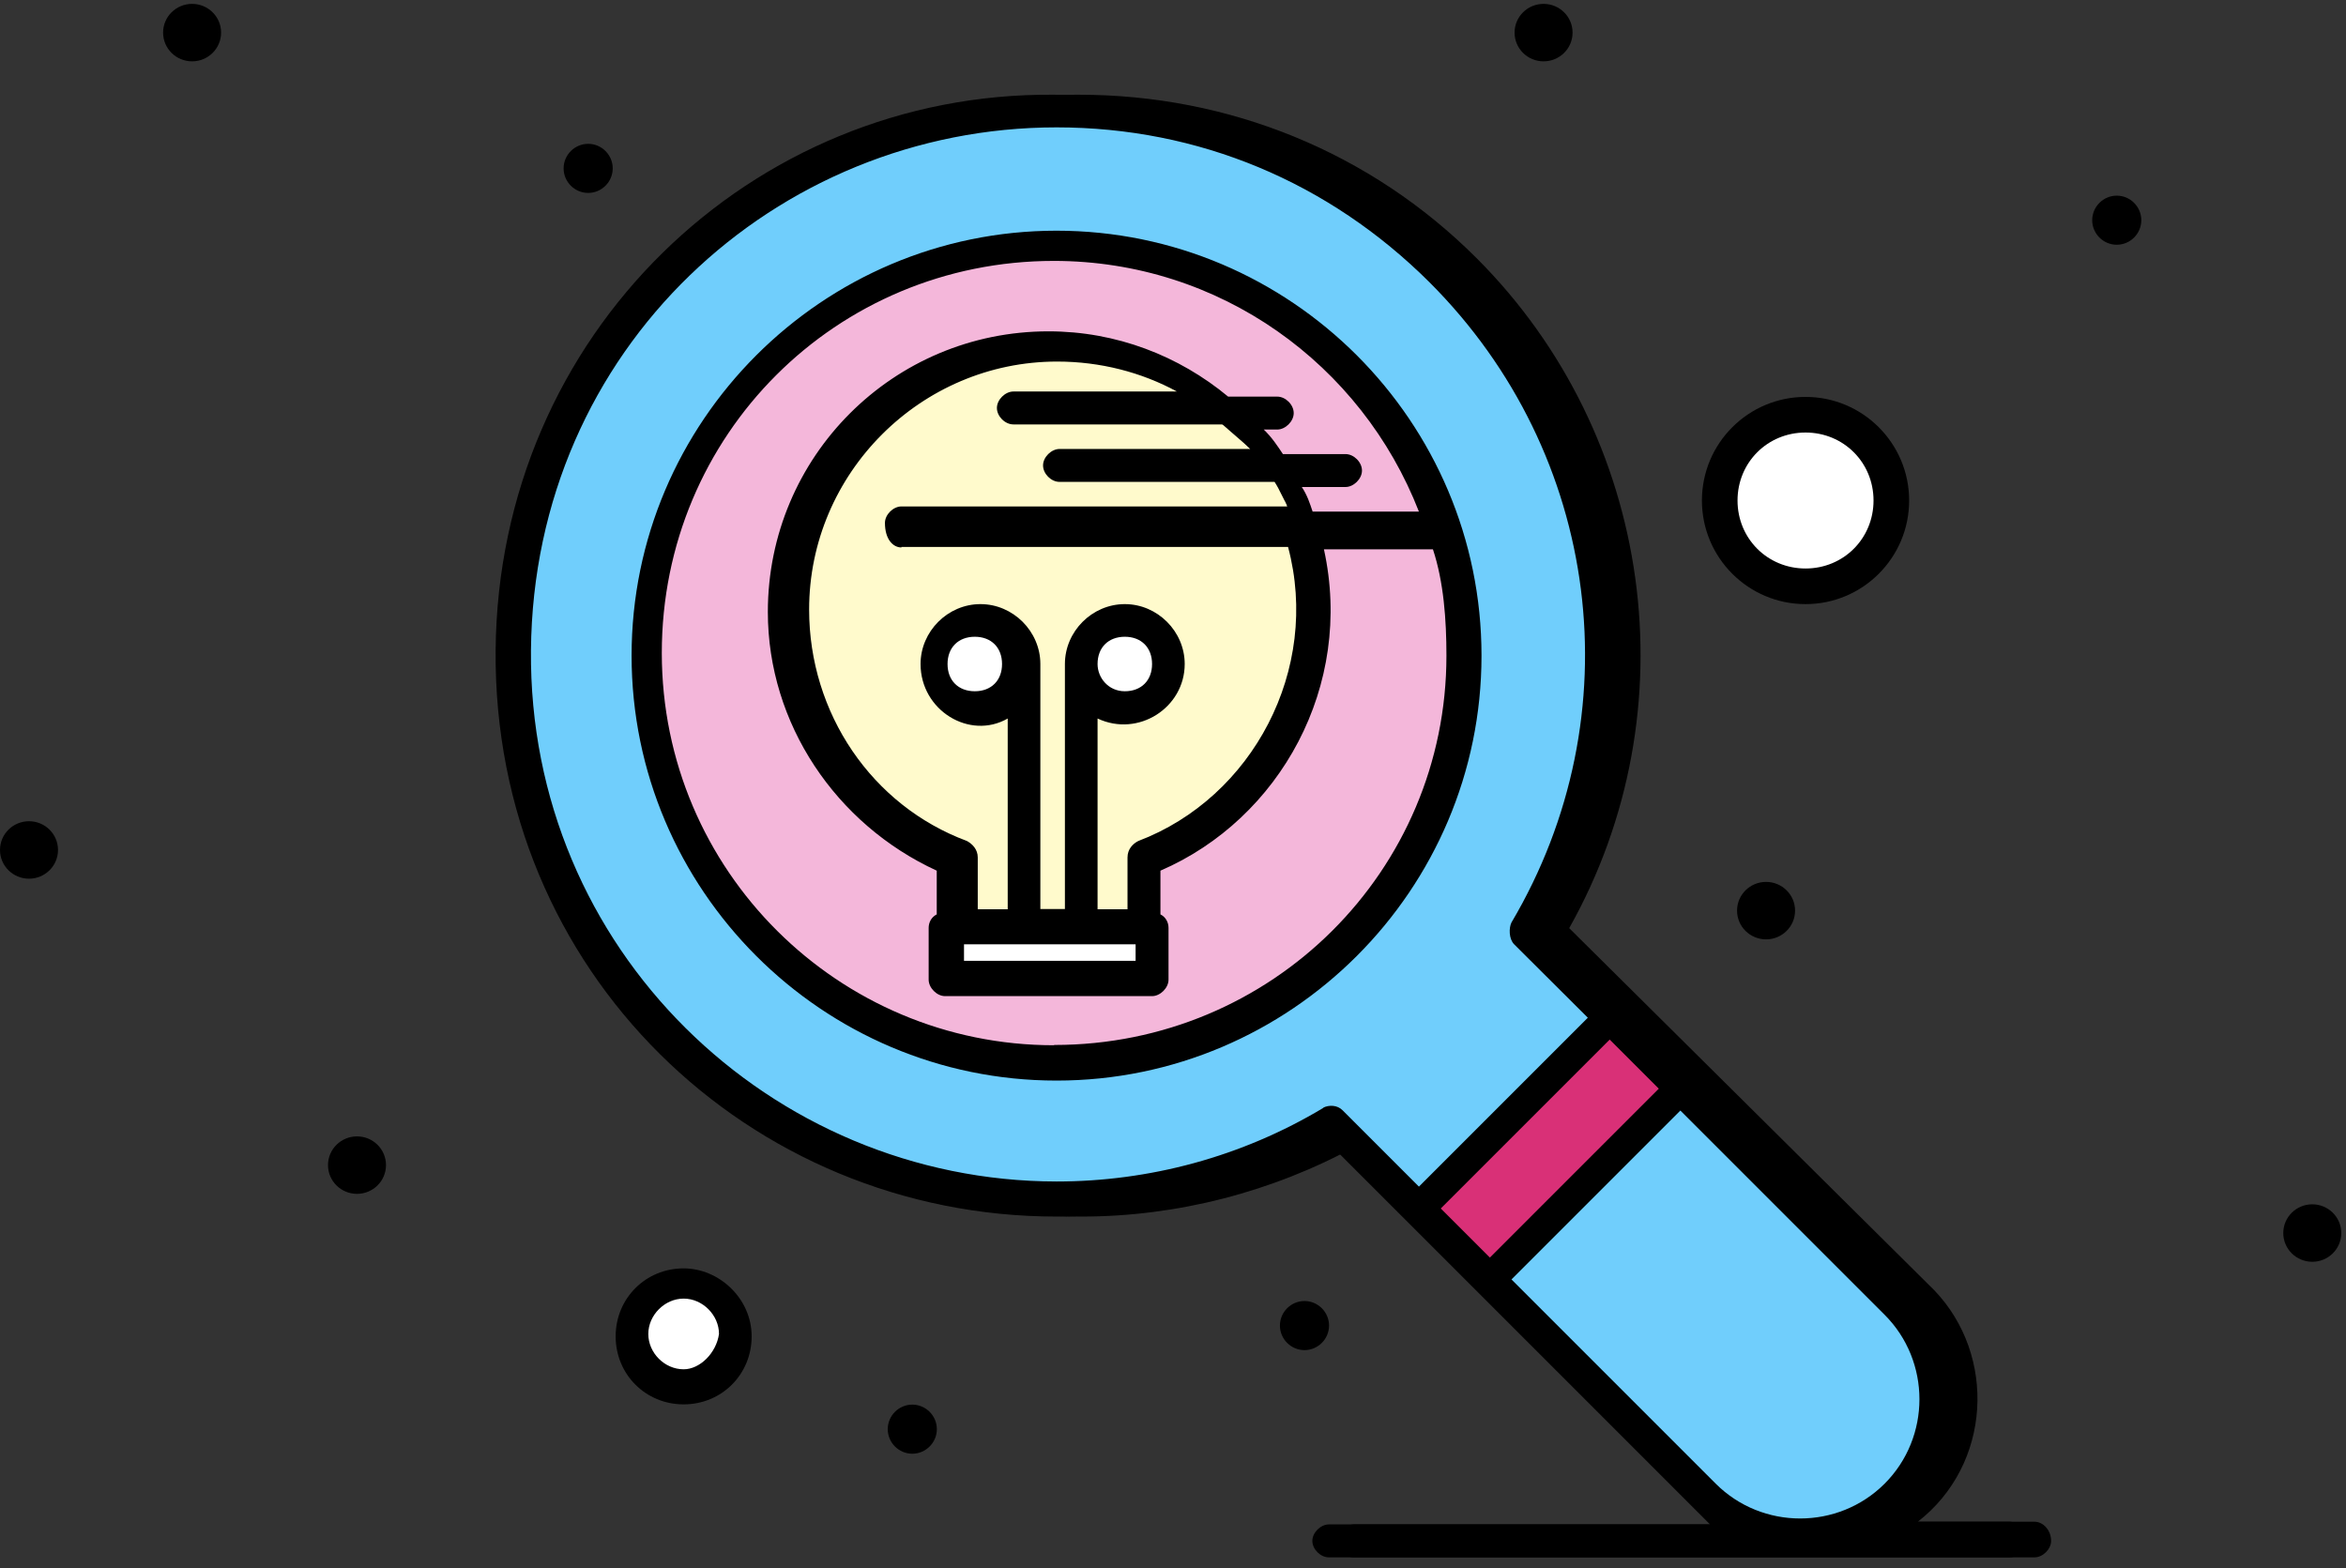
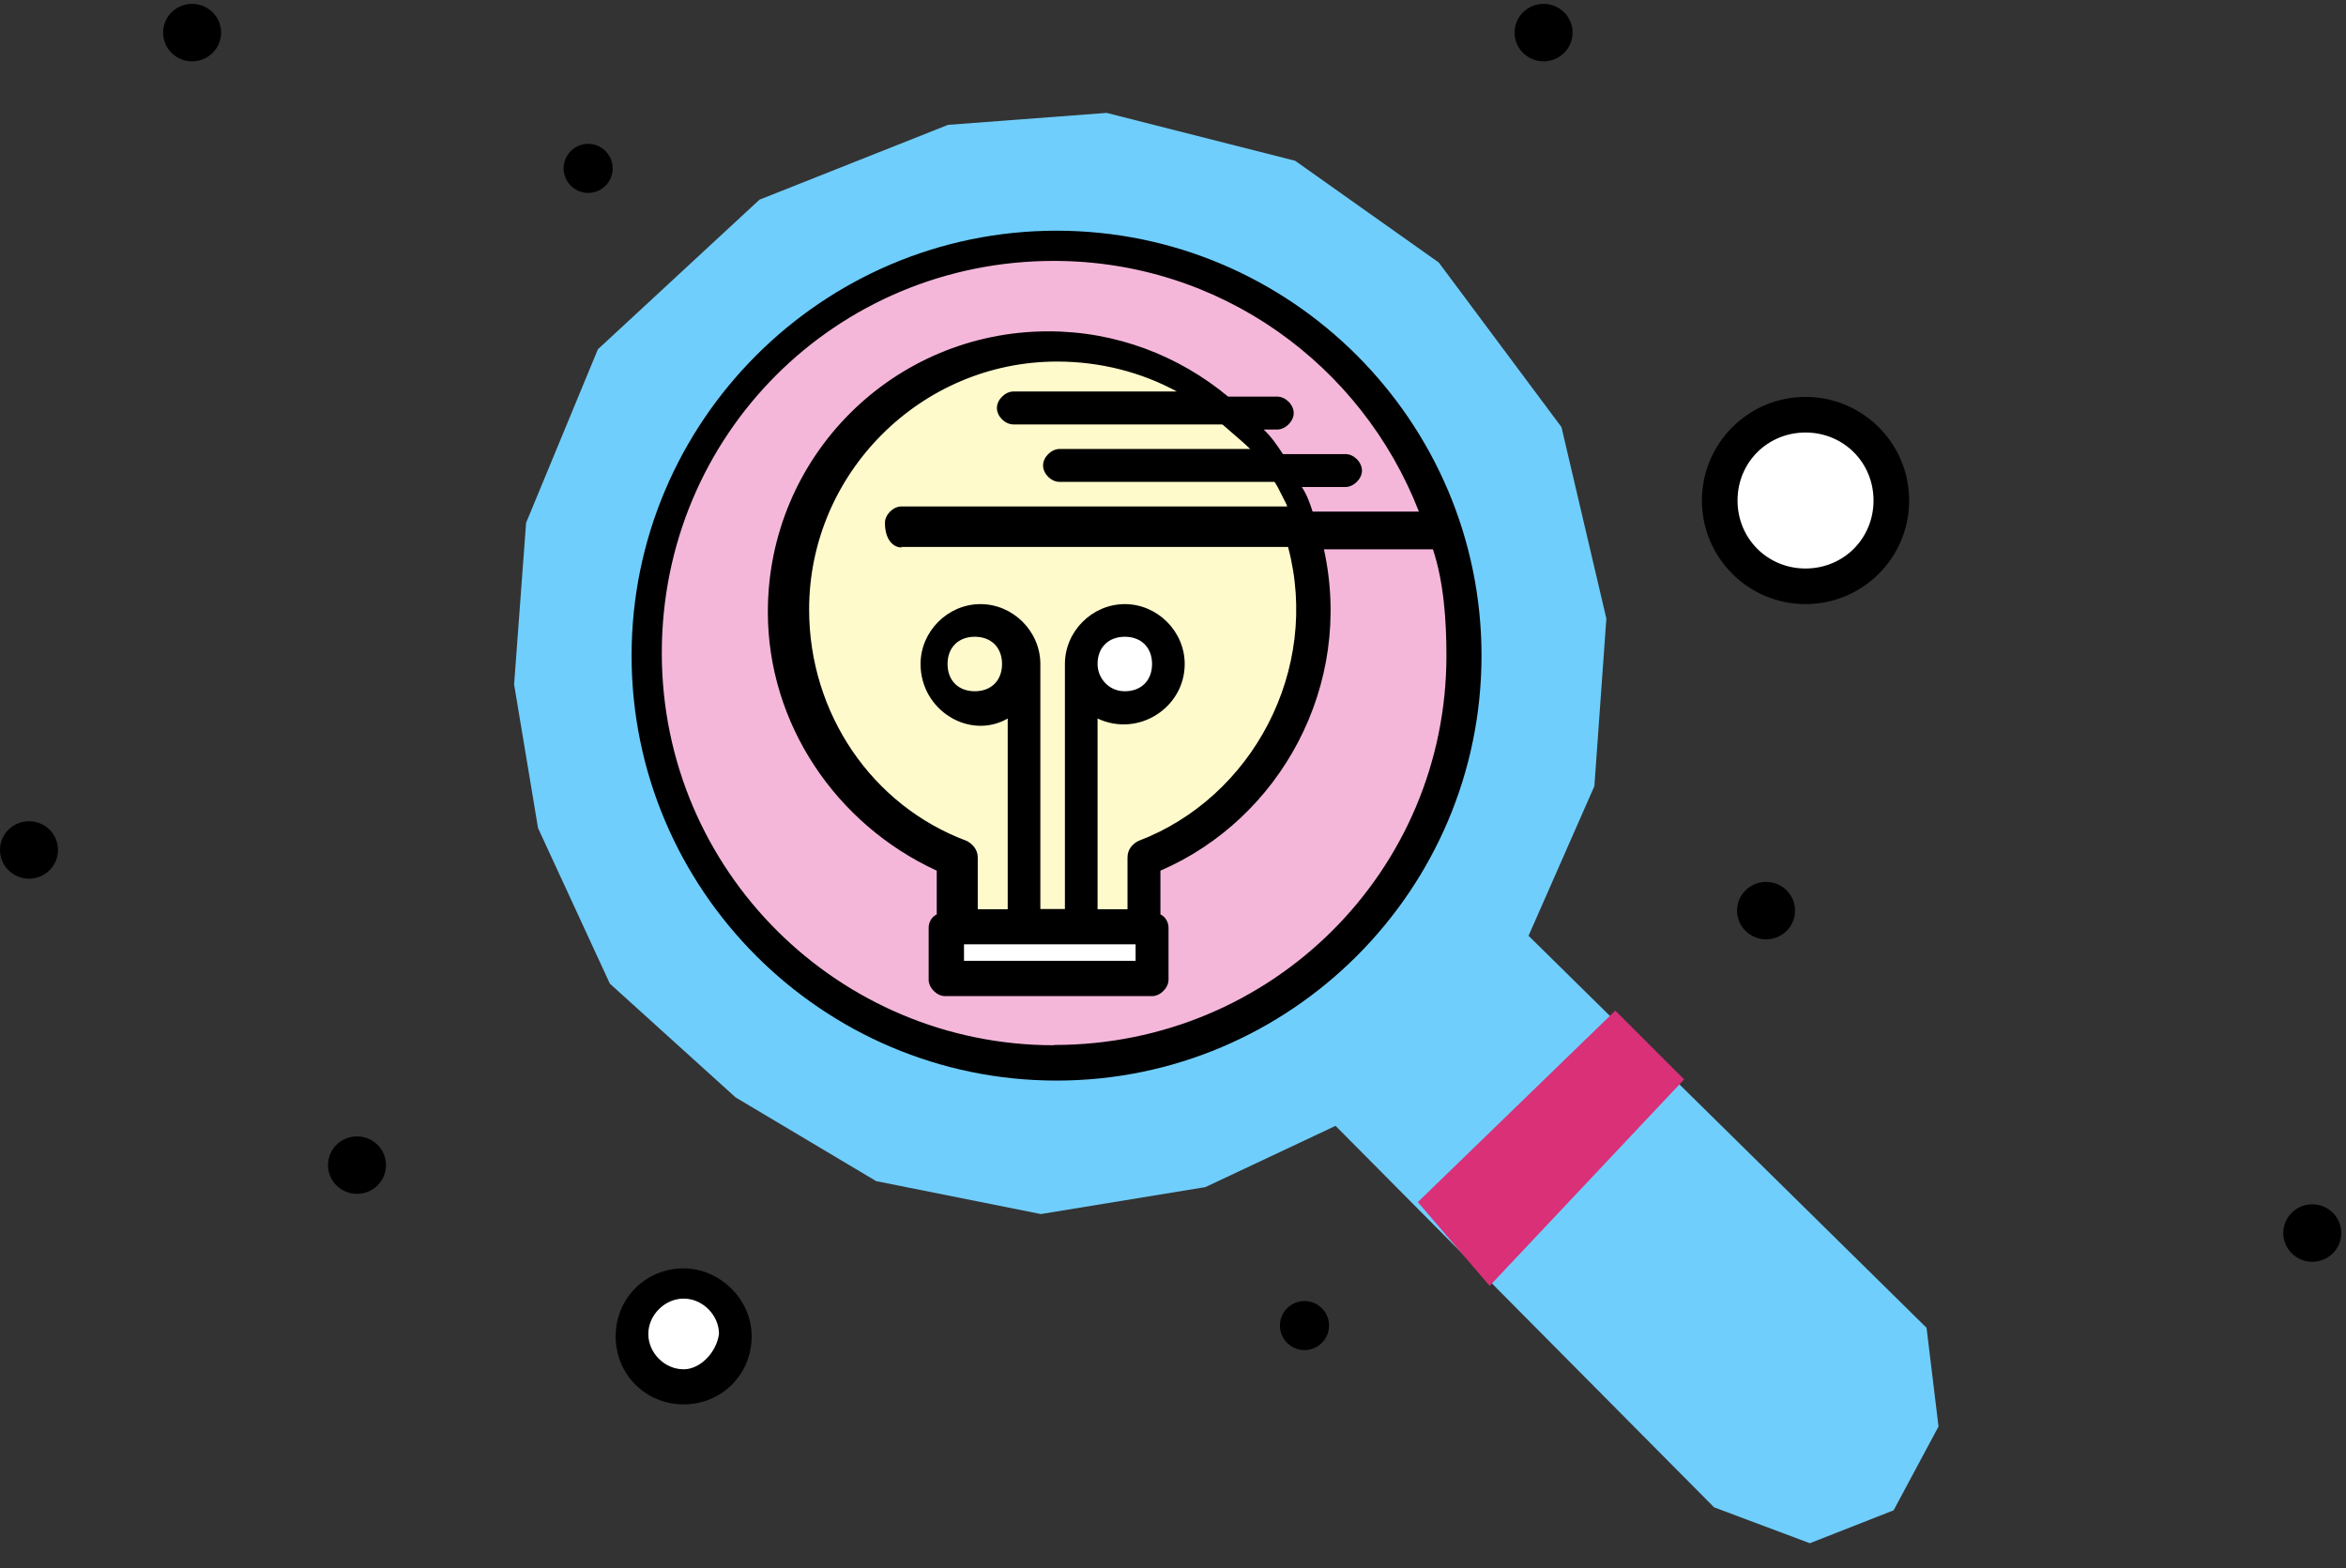
<svg xmlns="http://www.w3.org/2000/svg" width="187" height="125" viewBox="0 0 187 125" fill="none">
  <rect x="0" y="0" width="187" height="125" fill="#333333" stroke="none" />
  <path d="M184.312 96C185.582 96 186.624 97.018 186.624 98.291C186.624 99.563 185.582 100.581 184.312 100.581C183.042 100.581 182 99.563 182 98.291C182 97.018 183.042 96 184.312 96Z" fill="black" />
  <path d="M140.773 70.299C142.043 70.299 143.085 71.317 143.085 72.589C143.085 73.862 142.043 74.88 140.773 74.88C139.503 74.88 138.461 73.862 138.461 72.589C138.461 71.317 139.503 70.299 140.773 70.299Z" fill="black" />
  <path d="M123.038 0.309C124.309 0.309 125.35 1.327 125.35 2.599C125.35 3.872 124.309 4.89 123.038 4.89C121.768 4.89 120.727 3.872 120.727 2.599C120.727 1.327 121.768 0.309 123.038 0.309Z" fill="black" />
  <path d="M15.312 0.309C16.582 0.309 17.624 1.327 17.624 2.599C17.624 3.872 16.582 4.89 15.312 4.89C14.042 4.89 13 3.872 13 2.599C13 1.327 14.042 0.309 15.312 0.309Z" fill="black" />
  <path d="M2.312 65.463C3.582 65.463 4.624 66.481 4.624 67.754C4.624 69.026 3.582 70.044 2.312 70.044C1.042 70.044 0 69.026 0 67.754C0 66.481 1.042 65.463 2.312 65.463Z" fill="black" />
  <path d="M28.456 90.585C29.727 90.585 30.768 91.603 30.768 92.876C30.768 94.148 29.727 95.166 28.456 95.166C27.186 95.166 26.145 94.148 26.145 92.876C26.145 91.603 27.186 90.585 28.456 90.585Z" fill="black" />
  <path d="M143.652 33.837C147.082 33.837 149.894 36.586 149.894 40.022C149.894 43.457 147.082 46.206 143.652 46.206C140.223 46.206 137.41 43.457 137.41 40.022C137.41 36.586 140.223 33.837 143.652 33.837Z" fill="white" />
  <path d="M54.195 101.915C56.816 101.915 58.965 104.015 58.965 106.641C58.965 109.266 56.816 111.366 54.195 111.366C51.575 111.366 49.426 109.266 49.426 106.641C49.426 104.015 51.575 101.915 54.195 101.915Z" fill="white" />
-   <path d="M162.203 121.302H152.869C158.741 116.742 159.171 108.053 154.181 102.849L125.082 73.986C134.846 56.63 131.814 34.693 117.705 20.584C109.231 12.11 97.94 7.551 86.004 7.551C61.916 7.336 41.721 26.649 41.506 51.834C41.291 77.449 61.701 96.977 86.219 96.977C93.811 96.977 101.424 95.02 108.135 91.342C138.739 121.947 137.234 120.441 138.309 121.517H107.92C107.274 121.517 106.608 122.162 106.608 122.829C106.608 123.495 107.253 124.141 107.92 124.141H162.182C162.827 124.141 163.494 123.495 163.494 122.829C163.494 121.968 162.849 121.302 162.182 121.302H162.203ZM116.845 96.332L130.308 82.868L134.223 86.783L120.759 100.246L116.845 96.332ZM107.489 88.31C100.973 92.224 93.596 94.181 86.219 94.181C63.443 94.16 44.108 75.707 44.323 51.834C44.538 27.746 63.873 10.153 86.219 10.153C97.51 10.153 107.92 14.497 115.963 22.52C129.642 36.198 132.244 57.038 122.48 73.534C122.265 73.965 122.265 74.846 122.695 75.276L128.566 81.126L115.103 94.59L109.016 88.503C108.586 88.073 107.941 88.073 107.489 88.288V88.31ZM122.48 101.988L135.943 88.525L152.224 104.806C155.923 108.505 155.923 114.57 152.224 118.269C148.525 121.968 142.46 121.968 138.761 118.269L122.48 101.988Z" fill="black" />
  <path d="M144.263 123.016L136.629 120.154L106.457 89.745L96.079 94.63L82.96 96.777L69.841 94.153L58.63 87.475L48.612 78.41L42.887 66.007L40.98 54.558L41.935 41.677L47.658 27.842L60.539 15.916L75.568 9.953L88.209 8.999L103.235 12.815L114.685 20.926L124.465 34.045L128.043 49.31L127.088 62.668L121.841 74.594L153.565 105.842L154.519 113.713L150.941 120.392L144.263 123.016Z" fill="#70CEFC" />
  <path d="M128.758 80.558L113.016 95.823L118.74 102.502L134.244 86.043L128.758 80.558Z" fill="#D93077" />
  <path d="M83.988 20.287C101.747 20.287 116.309 34.849 116.309 52.607C116.309 70.366 101.747 84.928 83.988 84.928C66.23 84.928 51.668 70.366 51.668 52.607C51.668 34.849 66.23 20.287 83.988 20.287Z" fill="#F4B7DA" />
  <path d="M91.876 73.55L76.736 73.3L76.357 68.419L71.727 66.041L65.97 60.534L62.344 51.273L64.718 39.885L69.976 32.376L79.613 27.995L85.119 27.87L93.504 29.748L102.14 37.256L103.642 42.013L104.392 54.402L97.76 64.79L91.252 68.669L91.876 73.55Z" fill="#FFFACC" stroke="black" />
  <path d="M91.699 77.943L91.7 74.462L76.322 74.779L75.508 77.7L91.699 77.943Z" fill="white" />
  <path d="M89.686 48.997L86.578 51.74L87.492 55.854L91.058 56.311L93.709 52.106L89.686 48.997Z" fill="white" />
-   <path d="M79.447 49.82L76.155 50.369L74.144 52.106L74.876 54.117L75.881 55.946L78.715 56.037L81.549 53.294L79.447 49.82Z" fill="white" />
-   <path d="M160.203 121.302H150.869C156.741 116.742 157.171 108.053 152.181 102.849L123.082 73.986C132.846 56.63 129.814 34.693 115.705 20.584C107.231 12.11 95.94 7.551 84.004 7.551C59.916 7.336 39.721 26.649 39.506 51.834C39.291 77.449 59.701 96.977 84.219 96.977C91.811 96.977 99.424 95.02 106.135 91.342C136.739 121.947 135.234 120.441 136.309 121.517H105.92C105.274 121.517 104.608 122.162 104.608 122.829C104.608 123.495 105.253 124.141 105.92 124.141H160.182C160.827 124.141 161.494 123.495 161.494 122.829C161.494 121.968 160.849 121.302 160.182 121.302H160.203ZM114.845 96.332L128.308 82.868L132.223 86.783L118.759 100.246L114.845 96.332ZM105.489 88.31C98.973 92.224 91.596 94.181 84.219 94.181C61.443 94.16 42.108 75.707 42.323 51.834C42.538 27.746 61.873 10.153 84.219 10.153C95.51 10.153 105.92 14.497 113.963 22.52C127.642 36.198 130.244 57.038 120.48 73.534C120.265 73.965 120.265 74.846 120.695 75.276L126.566 81.126L113.103 94.59L107.016 88.503C106.586 88.073 105.941 88.073 105.489 88.288V88.31ZM120.48 101.988L133.943 88.525L150.224 104.806C153.923 108.505 153.923 114.57 150.224 118.269C146.525 121.968 140.46 121.968 136.761 118.269L120.48 101.988Z" fill="black" />
  <path d="M54.494 101.107C51.462 101.107 49.074 103.495 49.074 106.527C49.074 109.56 51.462 111.947 54.494 111.947C57.526 111.947 59.914 109.56 59.914 106.527C59.914 103.495 57.311 101.107 54.494 101.107ZM54.494 109.151C52.967 109.151 51.677 107.839 51.677 106.334C51.677 104.828 52.989 103.516 54.494 103.516C55.999 103.516 57.311 104.828 57.311 106.334C57.096 107.861 55.784 109.151 54.494 109.151Z" fill="black" />
  <path d="M143.919 48.156C148.478 48.156 152.178 44.457 152.178 39.897C152.178 35.338 148.478 31.639 143.919 31.639C139.359 31.639 135.66 35.338 135.66 39.897C135.66 44.457 139.359 48.156 143.919 48.156ZM143.919 34.478C146.951 34.478 149.339 36.865 149.339 39.897C149.339 42.93 146.951 45.317 143.919 45.317C140.886 45.317 138.499 42.93 138.499 39.897C138.499 36.865 140.886 34.478 143.919 34.478Z" fill="black" />
  <path d="M103.981 103.709C105.056 103.709 105.938 104.591 105.938 105.666C105.938 106.741 105.056 107.623 103.981 107.623C102.905 107.623 102.023 106.741 102.023 105.666C102.023 104.591 102.905 103.709 103.981 103.709Z" fill="black" />
-   <path d="M72.719 111.967C73.794 111.967 74.676 112.849 74.676 113.924C74.676 114.999 73.794 115.881 72.719 115.881C71.644 115.881 70.762 114.999 70.762 113.924C70.762 112.849 71.644 111.967 72.719 111.967Z" fill="black" />
-   <path d="M168.727 15.596C169.802 15.596 170.684 16.477 170.684 17.553C170.684 18.628 169.802 19.51 168.727 19.51C167.651 19.51 166.77 18.628 166.77 17.553C166.77 16.477 167.651 15.596 168.727 15.596Z" fill="black" />
  <path d="M46.883 11.465C47.958 11.465 48.84 12.347 48.84 13.422C48.84 14.497 47.958 15.379 46.883 15.379C45.808 15.379 44.926 14.497 44.926 13.422C44.926 12.347 45.808 11.465 46.883 11.465Z" fill="black" />
  <path d="M118.091 52.263C118.091 33.595 102.886 18.39 84.217 18.39C65.549 18.39 50.344 33.595 50.344 52.263C50.344 70.931 65.549 86.137 84.217 86.137C102.886 86.137 118.091 70.931 118.091 52.263ZM84.002 83.32C66.861 83.32 52.752 69.426 52.752 52.048C52.752 34.67 66.646 20.798 84.002 20.798C97.251 20.798 108.542 29.057 113.101 40.779H104.628C104.413 40.133 104.198 39.467 103.767 38.821H107.252C107.897 38.821 108.563 38.176 108.563 37.51C108.563 36.843 107.918 36.197 107.252 36.197H102.262C101.832 35.552 101.402 34.886 100.735 34.24H101.81C102.455 34.24 103.122 33.595 103.122 32.928C103.122 32.262 102.477 31.616 101.81 31.616H97.896C93.982 28.369 88.992 26.412 83.572 26.412C71.206 26.412 61.205 36.391 61.205 48.779C61.205 57.683 66.625 65.705 74.668 69.404V72.889C74.238 73.104 74.023 73.534 74.023 73.964V78.093C74.023 78.739 74.668 79.405 75.335 79.405H91.831C92.476 79.405 93.143 78.76 93.143 78.093V73.964C93.143 73.534 92.928 73.104 92.498 72.889V69.404C102.047 65.275 107.918 54.651 105.531 43.789H114.22C115.08 46.392 115.295 49.424 115.295 52.263C115.295 69.404 101.402 83.298 84.045 83.298L84.002 83.32ZM71.851 43.596H102.671C105.273 53.36 99.853 63.576 90.734 67.039C90.304 67.254 89.874 67.684 89.874 68.351V72.48H87.487V57.275C90.734 58.801 94.433 56.414 94.433 52.93C94.433 50.328 92.261 48.156 89.659 48.156C87.056 48.156 84.884 50.328 84.884 52.93V72.459H82.927V52.93C82.927 50.328 80.755 48.156 78.152 48.156C75.55 48.156 73.378 50.328 73.378 52.93C73.378 56.629 77.292 59.017 80.325 57.275V72.48H77.937V68.351C77.937 67.705 77.507 67.275 77.077 67.039C69.485 64.221 64.495 56.844 64.495 48.586C64.495 37.724 73.399 28.821 84.26 28.821C87.723 28.821 90.992 29.681 93.81 31.208H80.776C80.131 31.208 79.464 31.853 79.464 32.52C79.464 33.187 80.11 33.832 80.776 33.832H97.702C98.348 34.477 99.014 35.144 99.659 35.789H84.454C83.809 35.789 83.142 36.434 83.142 37.101C83.142 37.767 83.787 38.413 84.454 38.413H101.595C102.025 39.058 102.24 39.725 102.671 40.37H71.851C71.206 40.37 70.539 41.015 70.539 41.682C70.539 42.994 71.184 43.639 71.851 43.639V43.596ZM76.841 75.276H90.519V76.588H76.841V75.276ZM87.487 52.93C87.487 51.618 88.347 50.758 89.659 50.758C90.971 50.758 91.831 51.618 91.831 52.93C91.831 54.242 90.971 55.102 89.659 55.102C88.347 55.102 87.487 54.027 87.487 52.93ZM79.873 52.93C79.873 54.242 79.013 55.102 77.701 55.102C76.389 55.102 75.529 54.242 75.529 52.93C75.529 51.618 76.389 50.758 77.701 50.758C79.013 50.758 79.873 51.618 79.873 52.93Z" fill="black" />
</svg>